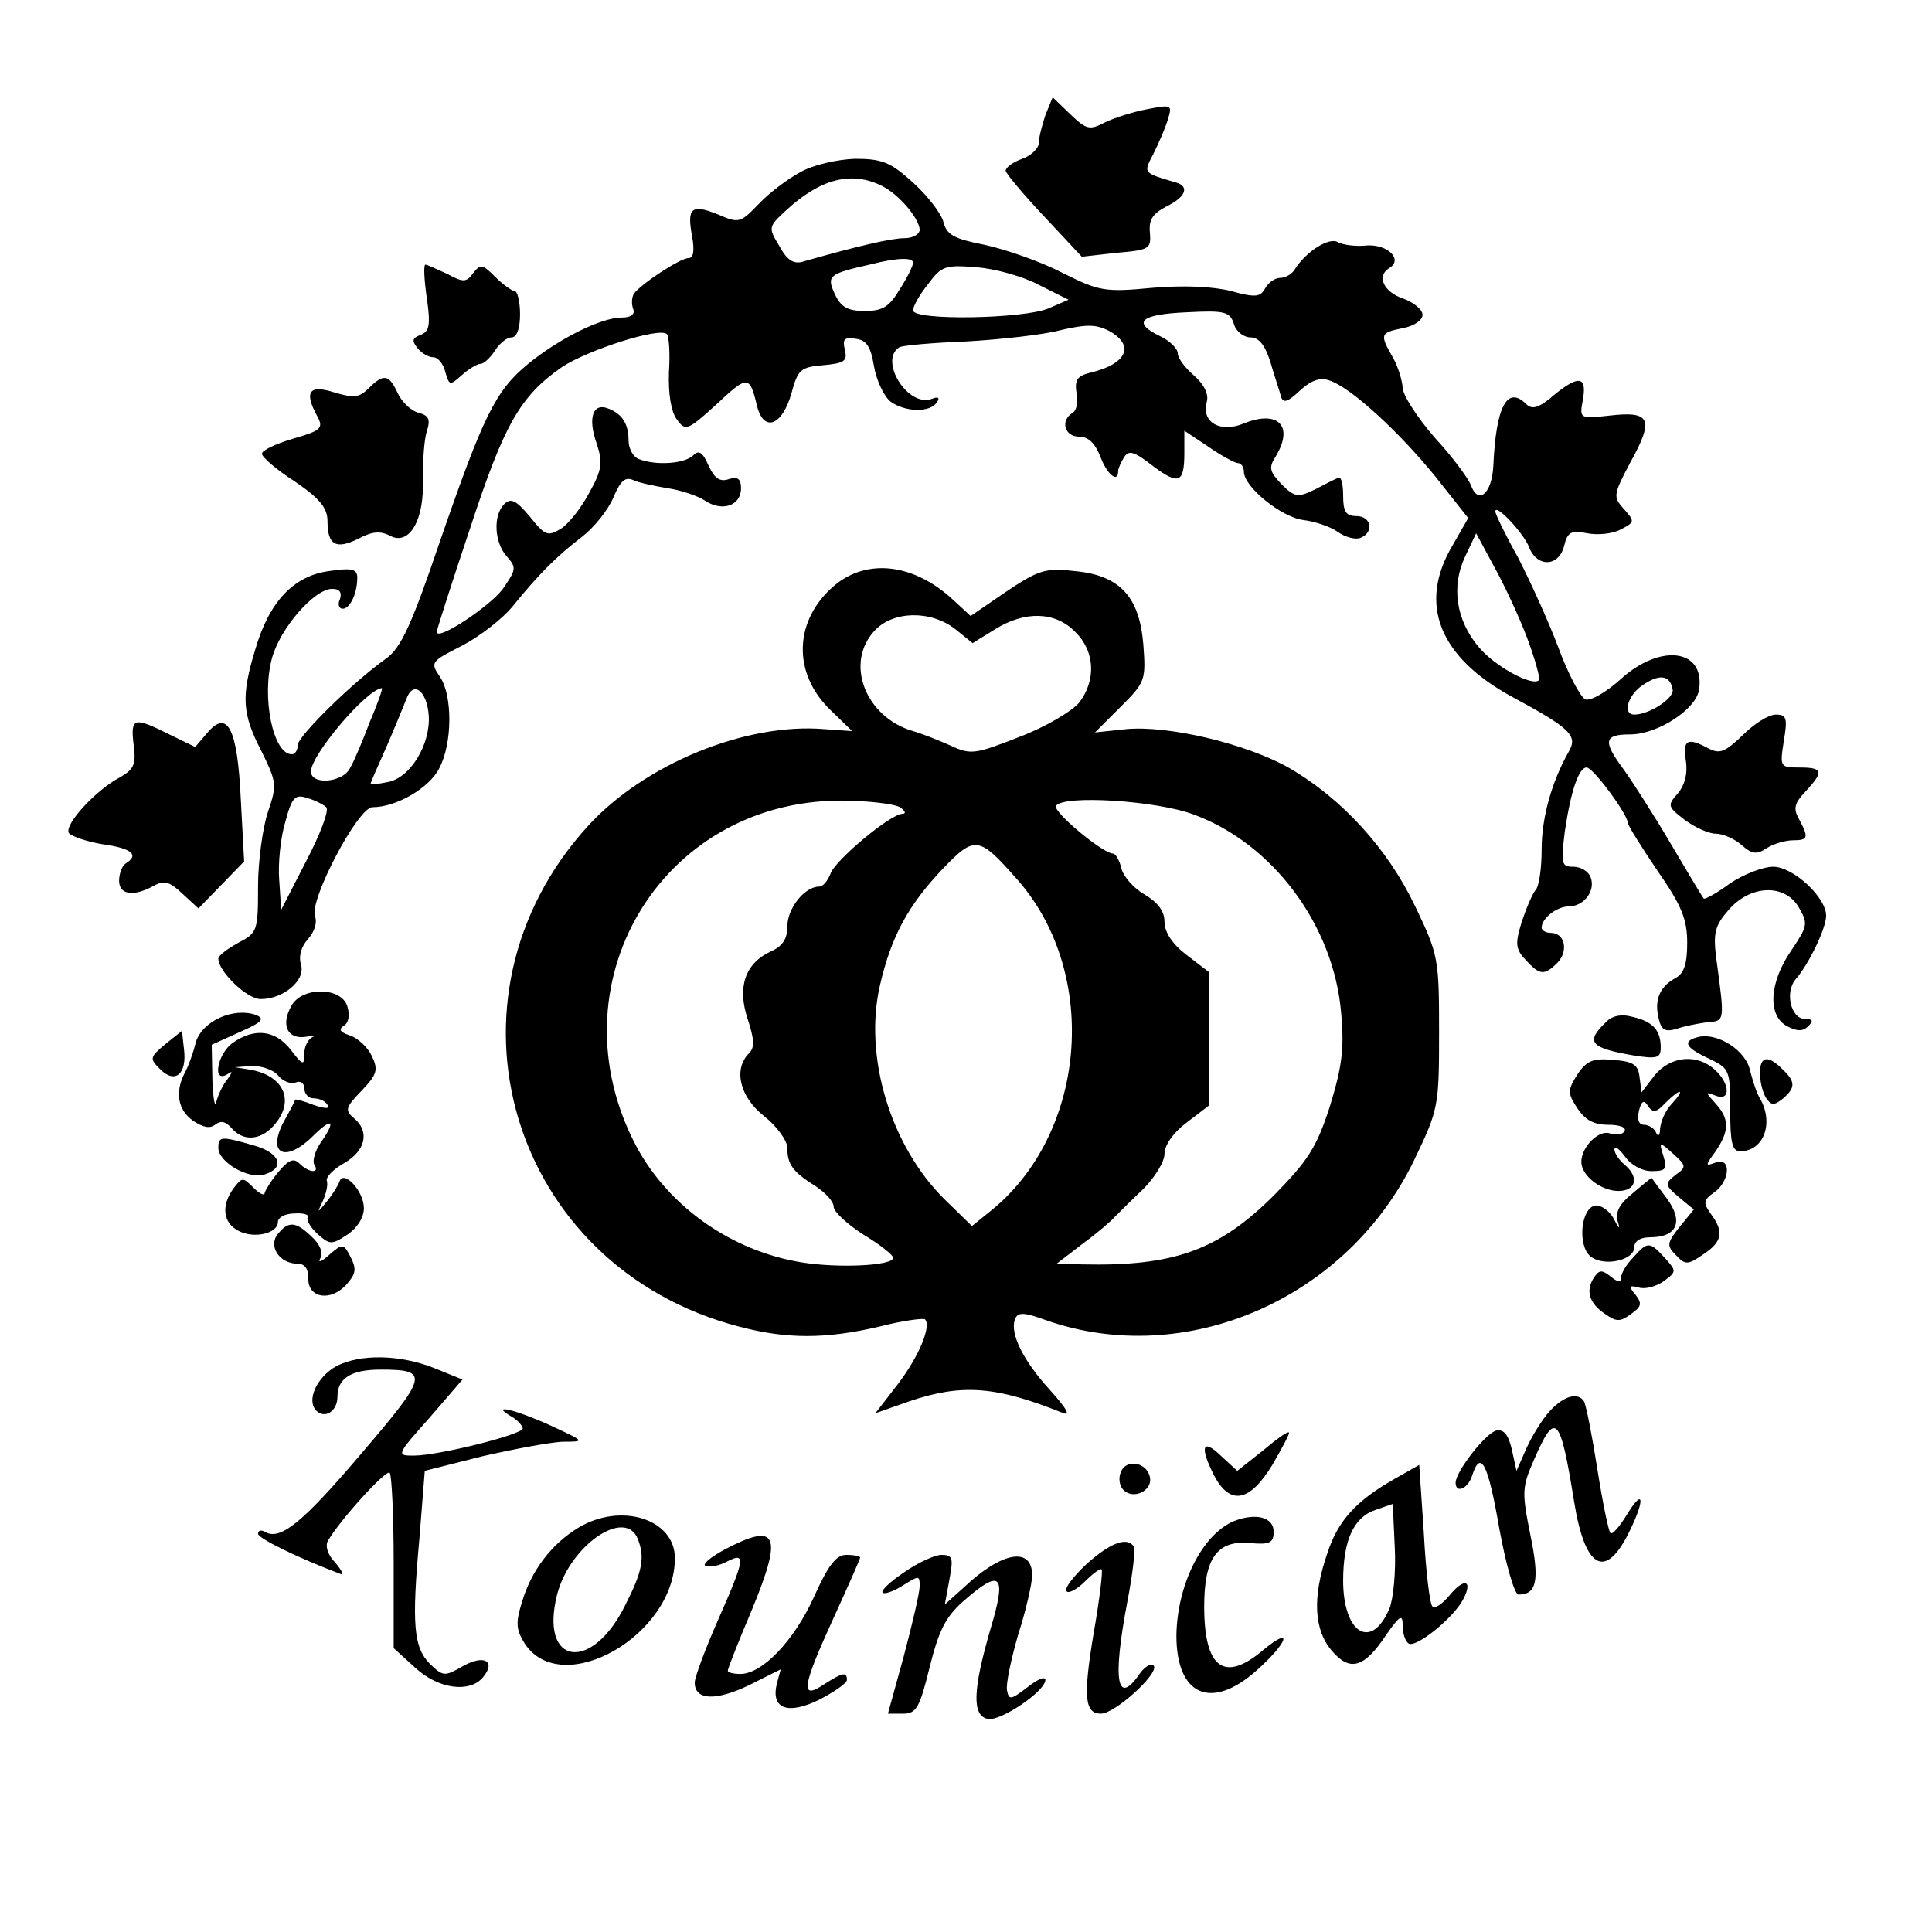
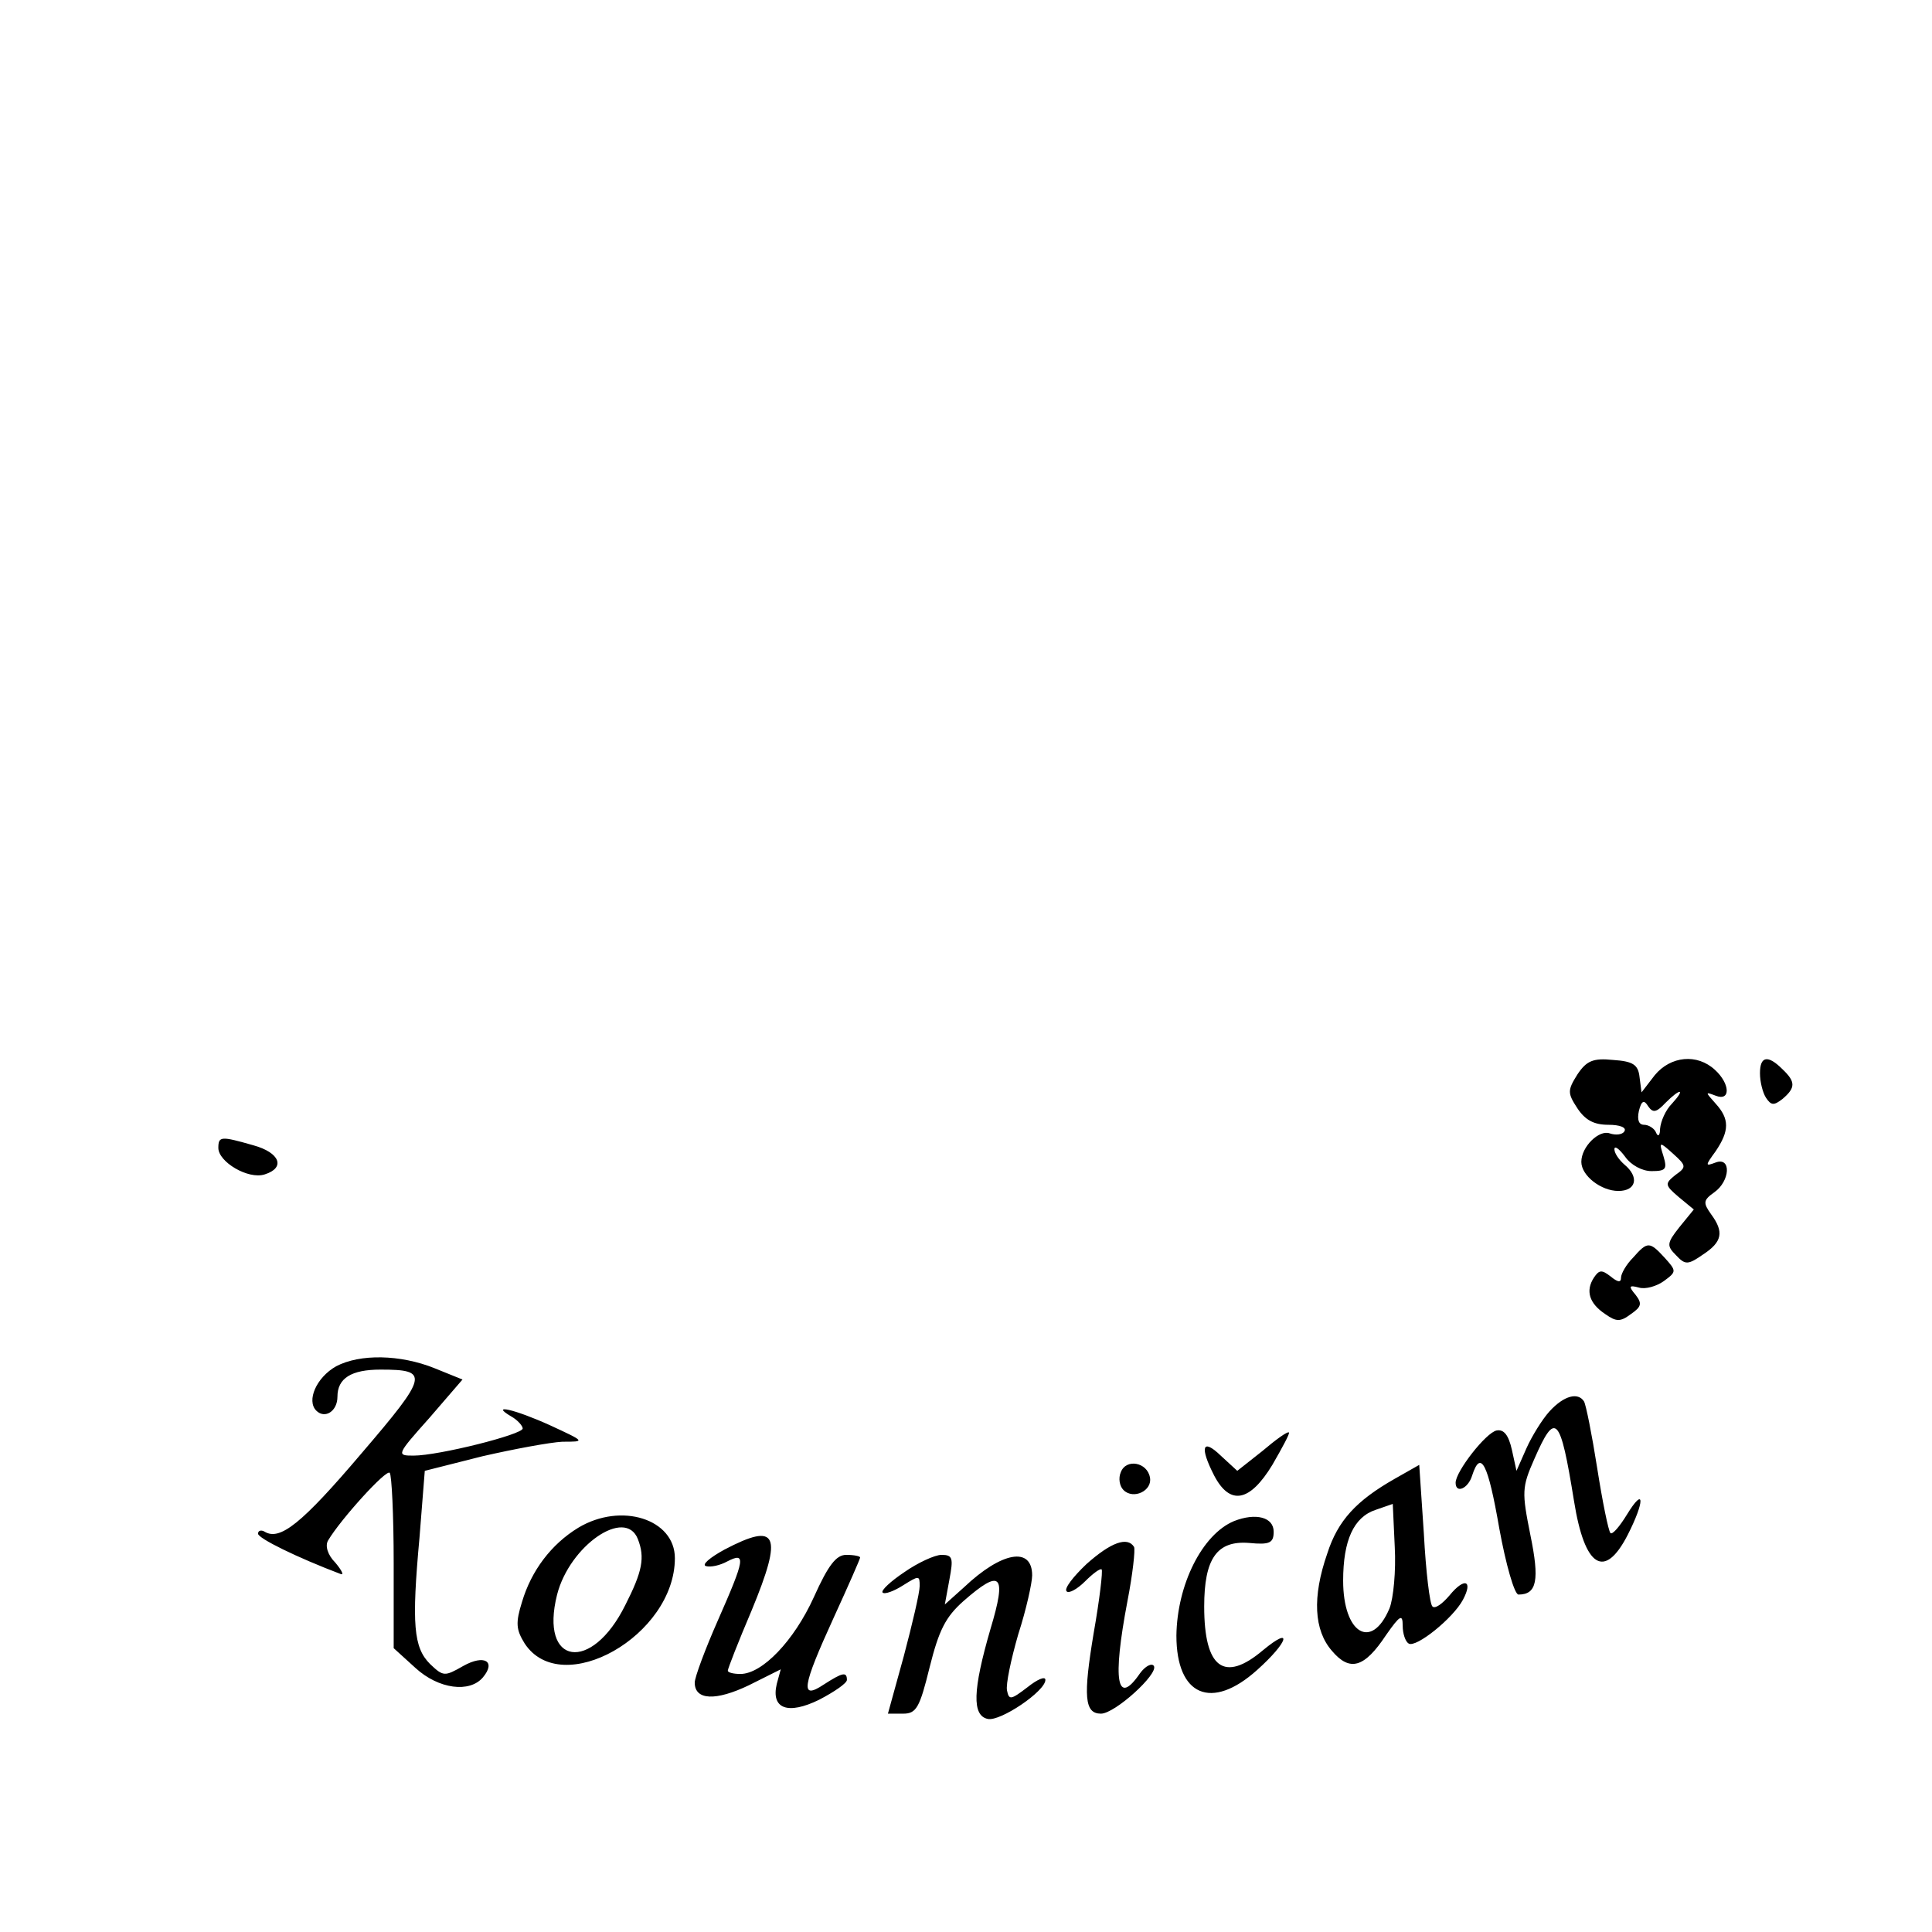
<svg xmlns="http://www.w3.org/2000/svg" version="1" width="389.333" height="389.333" viewBox="0 0 292 292">
-   <path d="M158 17.4c-.5 1.5-1 3.4-1 4.2 0 .8-1.1 1.9-2.5 2.4s-2.5 1.3-2.5 1.8c0 .4 2.6 3.5 5.8 6.9l5.7 6.1 5.3-.6c4.9-.4 5.2-.6 5-3-.2-2 .4-2.9 2.5-4 2.9-1.4 3.5-3 1.5-3.6-5.1-1.5-5-1.4-3.5-4.3.8-1.6 1.8-3.9 2.2-5.2.7-2.3.6-2.3-3.1-1.6-2.1.4-5 1.3-6.4 2-2.3 1.2-2.8 1.1-5.2-1.2l-2.7-2.6-1.1 2.7z" />
-   <path d="M121 26c-1.9 1-4.8 3.2-6.3 4.8-2.8 2.9-3 3-6.2 1.6-4-1.6-4.7-1-3.9 3.3.4 2.2.2 3.3-.5 3.3-1.3 0-7.2 3.9-8.3 5.4-.3.5-.4 1.5-.1 2.3.3.8-.3 1.3-1.8 1.3-3 0-9.5 3.2-14.2 7.1-4.8 4-6.6 7.6-13.2 26.7-4.3 12.7-5.9 16.1-8.1 17.7-5.2 3.7-13.4 11.8-13.4 13.1 0 .8-.4 1.4-.9 1.4-2.8 0-4.6-8.5-3-14.5C42.3 95 47.5 89 50.2 89c1.1 0 1.5.5 1.2 1.5-.4.8-.2 1.5.4 1.5 1.1 0 2.2-2.3 2.2-4.7 0-1.3-.8-1.5-4.2-1-5.4.7-9.1 4.6-11.2 11.8-2.2 7.2-2 9.8.9 15.4 2.3 4.7 2.4 5.1 1 9.2-.8 2.4-1.5 7.5-1.5 11.3 0 6.7-.1 7-3 8.5-1.6.9-3 1.9-3 2.4 0 1.9 4.3 6.1 6.4 6.1 3.4 0 6.8-2.8 6.1-5.2-.4-1.2 0-2.7 1-3.8 1-1.1 1.5-2.6 1.1-3.5-.9-2.4 6.5-16.5 8.7-16.5 3.6 0 8.6-2.9 10.1-5.9 2-3.8 2-11 .1-13.8-1.5-2.2-1.4-2.3 3.3-4.7 2.7-1.4 6.2-4.1 7.8-6.1 3.8-4.7 6.6-7.5 10.4-10.4 1.8-1.4 3.9-4 4.7-5.9 1.1-2.6 1.8-3.2 3.1-2.6.9.4 3.3.9 5.2 1.2 1.9.3 4.4 1.1 5.6 1.9 2.6 1.7 5.4.7 5.4-1.9 0-1.4-.5-1.8-1.8-1.4-1.4.5-2.2-.1-3.1-2-.9-2.1-1.5-2.4-2.3-1.6-1.3 1.3-5.6 1.6-8.2.6-.9-.3-1.6-1.6-1.6-2.8 0-2.6-1-4.1-3.2-4.9-2.2-.8-3 1.5-1.6 5.4.9 2.8.8 3.9-1.1 7.3-1.2 2.3-3.1 4.7-4.3 5.5-2 1.2-2.4 1.1-4.7-1.8-2.1-2.5-2.9-2.9-3.9-1.9-1.7 1.7-1.5 5.8.4 7.9 1.5 1.7 1.4 2-.6 4.9-1.9 2.6-10 8-10 6.5 0-.2 2.2-7.2 5-15.5 5.2-15.9 7.6-20.1 13.9-24.5 3.9-2.6 14.8-6.1 15.9-5 .3.3.5 2.9.3 5.8-.1 3.2.3 5.9 1.2 7.1 1.3 1.8 1.6 1.7 6-2.3 4.7-4.4 5-4.4 6.1.2 1 4.1 3.8 3.1 5.2-1.8 1-3.7 1.4-4 4.8-4.3 3.2-.3 3.7-.6 3.3-2.3-.4-1.6-.1-2 1.6-1.7 1.7.2 2.3 1.2 2.8 4.2.4 2.2 1.5 4.5 2.5 5.3 2.2 1.6 6 1.7 7 .1.5-.7.2-.9-.8-.5-3.6 1.3-8-5.8-4.9-7.8.5-.3 5.1-.7 10.3-.9 5.1-.3 11.5-1 14.1-1.7 3.9-.9 5.3-.9 7.3.1 4 2.2 2.7 5-2.7 6.3-2.1.5-2.5 1.1-2.2 3.1.3 1.3 0 2.7-.6 3-1.9 1.2-1.2 3.6 1 3.6 1.4 0 2.4 1 3.2 3 1 2.7 2.7 4.1 2.7 2.2 0-.4.4-1.3.9-2.1.7-1.1 1.5-.9 4.3 1.3 4 3 4.8 2.6 4.8-2v-3.3l3.6 2.4c2 1.4 4.1 2.5 4.5 2.5.5 0 .9.6.9 1.3 0 2.3 5.7 6.9 9 7.3 1.7.2 4.1 1 5.2 1.8 1.1.8 2.7 1.2 3.4.9 2.1-.8 1.7-3.3-.6-3.3-1.6 0-2-.7-2-3.1 0-1.7-.3-2.9-.7-2.7-.5.2-2.1 1-3.6 1.8-2.5 1.2-3 1.2-5-.8-1.8-1.9-2-2.5-.9-4.2 2.8-4.6.4-7.1-4.8-5-3.6 1.5-6.5-.2-5.6-3.3.3-1.1-.4-2.6-2-4-1.3-1.1-2.4-2.6-2.4-3.3 0-.7-1.2-1.9-2.7-2.6-4.3-2.1-2.9-3.3 4.1-3.6 5.7-.3 6.5-.1 7.1 1.8.3 1.1 1.5 2 2.5 2 1.3 0 2.2 1.2 3 3.7.6 2.1 1.4 4.4 1.6 5.2.3 1.1 1 .9 2.8-.8 1.7-1.6 3.1-2.1 4.5-1.6 3.2 1 10.5 7.7 16.1 14.6l4.9 6.2-2.4 4.2c-5.2 8.8-2 16.8 9 22.8 8.9 4.8 10 5.9 8.6 8.3-2.6 4.6-4.1 10-4.1 14.8 0 2.9-.4 5.6-.9 6.1-.5.6-1.4 2.7-2.1 4.8-1 3.3-1 4.1.6 5.8 2.1 2.3 2.8 2.4 4.8.4 1.7-1.8 1.1-4.5-1-4.5-.8 0-1.4-.4-1.4-.8 0-1.4 2.3-3.2 4.1-3.2 2.3 0 4.1-2.4 3.3-4.4-.3-.9-1.5-1.6-2.6-1.6-1.8 0-1.9-.4-1.3-5.3.9-6.1 2.1-9.7 3.3-9.7 1 0 6.2 7.1 6.2 8.3 0 .4 2 3.6 4.5 7.3 3.7 5.3 4.5 7.4 4.5 10.9 0 3.3-.5 4.7-1.9 5.4-2.3 1.3-3.1 3.3-2.4 6.1.4 1.7 1 2 2.7 1.5 1.1-.4 3.2-.8 4.6-1 2.7-.2 2.7 0 1.4-9.6-.5-3.9-.2-5 1.8-7.3 3.3-3.9 8.6-4.1 10.7-.4 1.4 2.4 1.3 2.8-1.2 6.5-3.3 4.8-3.6 9.8-.6 11.4 1.5.8 2.4.8 3.2 0 .8-.8.7-1.1-.5-1.1-2.1 0-3.1-4-1.4-6 2-2.3 4.6-7.7 4.6-9.6 0-2.8-5-7.4-8-7.4-1.5 0-4.4 1.1-6.5 2.5-2 1.5-3.9 2.5-4 2.3-.2-.2-2.4-3.9-5-8.3s-5.8-9.4-7.1-11.2c-3.2-4.3-3-5.3 1-5.3 4.1 0 10-3.8 10.4-6.8.9-6.1-5.8-7-11.8-1.6-2.2 2-4.6 3.4-5.4 3.1-.7-.3-2.6-3.8-4.1-7.9-1.5-4-4.3-10.1-6.1-13.6-1.9-3.4-3.4-6.5-3.4-6.9 0-1.3 4.3 3.3 5.1 5.4 1.2 3.1 4.5 3 5.3-.2.5-2.1 1.1-2.4 3.5-1.9 1.6.3 3.8.1 5.1-.6 2.1-1.1 2.1-1.2.4-3.1-1.6-1.8-1.6-2.1 1-7 3.6-6.5 3.1-7.8-3-7.1-4.6.5-4.7.5-4.2-2.2.7-3.7-.5-4-4.2-1-2.3 2-3.4 2.4-4.3 1.5-2.9-2.9-4.6.3-5 9.3-.2 4.2-2.3 6-3.4 2.9-.4-1-2.8-4.3-5.5-7.2-2.6-3-4.8-6.4-4.8-7.5-.1-1.2-.7-3.2-1.5-4.6-2-3.5-1.9-3.7 1.5-4.4 1.7-.3 3-1.2 3-2s-1.3-1.9-3-2.5c-2.9-1-4-3.4-2-4.6 2.1-1.3-.3-3.6-3.4-3.4-1.7.2-3.7-.1-4.4-.5-1.3-.8-4.8 1.4-6.5 4.1-.4.7-1.4 1.3-2.2 1.3-.8 0-1.8.7-2.3 1.6-.7 1.3-1.5 1.4-5.1.4-2.7-.7-7.2-.9-11.9-.5-7.3.7-8.1.5-13.7-2.3-3.3-1.7-8.5-3.5-11.7-4.2-4.6-.9-5.7-1.5-6.2-3.4-.3-1.3-2.4-4-4.6-6-3.4-3.1-4.7-3.6-8.8-3.6-2.6.1-6.3.9-8.2 2zm12.3 2.1c2.6 1.3 5.6 4.9 5.7 6.6 0 .7-1 1.3-2.3 1.3-2 0-7.1 1.2-15.2 3.5-1.5.5-2.5-.1-3.7-2.3-1.7-2.8-1.7-2.9 1-5.4 5.2-4.8 9.9-6 14.5-3.7zm4.7 11.6c0 .5-.9 2.3-2 4-1.6 2.7-2.6 3.3-5.3 3.3-2.6 0-3.6-.6-4.5-2.5-1.3-2.8-1-3.1 5.2-4.5 4.3-1.1 6.6-1.1 6.6-.3zm19.1 3.4l4.4 2.2-3 1.3c-3.7 1.6-20.5 1.9-20.5.3 0-.6 1-2.4 2.3-4 2-2.7 2.6-2.9 7.3-2.5 2.8.2 7.1 1.4 9.5 2.7zm73.7 53.3c1.2 3.2 2 6.1 1.8 6.4-1 1-6.7-2.1-9.1-5-3.4-4-4.2-9.1-2.1-13.6l1.7-3.6 2.7 5c1.5 2.7 3.8 7.6 5 10.8zm22 7.8c.3 1.3-3.5 3.8-5.8 3.8-1.8 0-1-2.9 1.2-4.4 2.6-1.8 4.2-1.6 4.6.6zm-196.9 4.9c-1.1 2.9-2.4 6-3 7-1.1 2.2-5.9 2.6-5.9.5 0-2.5 8.3-12.3 10.7-12.6.2 0-.6 2.3-1.8 5.1zm8.9-1c.3 4.4-2.8 9.5-6.2 10.1-1.4.3-2.6.4-2.6.3 0-.2 1.1-2.7 2.4-5.6 1.3-3 2.6-6.2 3-7.2 1-2.9 3.1-1.4 3.4 2.4zM49.3 122c.5.4-.9 4.1-3 8.1l-3.8 7.4-.3-4.5c-.2-2.4.2-6.4.9-8.7 1-3.8 1.5-4.3 3.3-3.7 1.1.3 2.5 1 2.9 1.4zm15.2-77c.6 4.1.4 5.1-.9 5.6s-1.4.9-.5 2c.6.8 1.7 1.4 2.4 1.4s1.5 1 1.8 2.2c.6 2.1.7 2.1 2.5.5 1-.9 2.3-1.7 2.8-1.7s1.5-.9 2.2-2c.7-1.1 1.8-2 2.5-2 .8 0 1.3-1.3 1.3-3.5 0-1.9-.4-3.5-.8-3.5s-1.8-1-3-2.2c-1.9-1.9-2.2-1.9-3.3-.5-1 1.4-1.5 1.4-3.9.1-1.6-.7-3-1.4-3.3-1.4-.3 0-.2 2.2.2 5z" />
-   <path d="M55.7 58.7c-1.4 1.4-2.2 1.5-5.2.6-3.8-1.2-4.6-.1-2.5 3.7.9 1.7.5 2.1-3.7 3.3-2.7.8-4.8 1.8-4.7 2.3 0 .5 2.2 2.4 5 4.2 3.8 2.6 4.9 4 4.9 6 0 3.6 1.3 4.3 4.7 2.6 2.1-1.1 3.3-1.2 4.8-.4 2.9 1.5 5.2-2.5 4.9-8.7 0-2.6.2-5.8.6-7.1.6-1.8.3-2.4-1.2-2.8-1.2-.3-2.6-1.7-3.2-3-1.3-2.8-2.1-3-4.4-.7zm70.4 29.8c-6.1 5.2-6.4 13.2-.6 18.8l3.3 3.2-4.2-.3c-11.9-1-27.2 5.3-35.7 14.6-23.9 26.2-11.8 66.7 22.8 75.7 7.2 1.9 13.1 1.9 21.2 0 3.5-.9 6.6-1.3 6.9-1.1 1 1-.9 5.6-4.1 9.8l-3.4 4.4 5.1-1.8c8-2.7 13.1-2.3 23.1 1.7 1.4.6.8-.5-1.8-3.4-4.1-4.5-6.1-8.6-5.3-10.7.4-1.1 1.3-1.1 4.6.1 21.2 7.5 45.7-3.2 55.8-24.3 3.6-7.5 3.7-8 3.7-19.2 0-11.1-.1-11.7-3.6-19-4.2-8.8-11.1-16.3-19-20.9-6.5-3.7-18.3-6.5-24.7-5.9l-4.7.5 3.9-3.9c3.7-3.7 3.8-4 3.4-9.4-.6-7.3-3.6-10.5-10.5-11.1-4.3-.5-5.4-.1-10.2 3.1l-5.4 3.7-2.6-2.4c-5.9-5.5-13-6.4-18-2.2zm18.3 6.6l2.6 2.1 3.4-2.1c4.5-2.8 9.1-2.7 12.1.4 3 2.9 3.2 7.3.6 10.7-1.1 1.3-5.1 3.7-9.1 5.2-6.6 2.6-7.3 2.7-10.3 1.3-1.8-.8-4.3-1.8-5.7-2.2-7.2-2.1-10.4-10.3-5.8-15.2 2.8-3 8.5-3.1 12.2-.2zM136 122c.8.5 1 1 .4 1-1.8 0-10.3 7.1-10.9 9.1-.4 1-1.1 1.9-1.7 1.9-2.2 0-4.8 3.3-4.8 6 0 1.9-.7 3-2.5 3.8-3.9 1.8-5.1 5.4-3.5 10.2 1 3.1 1.1 4.3.2 5.2-2.4 2.4-1.4 6.6 2.3 9.5 1.9 1.5 3.5 3.7 3.5 4.8 0 2.5.8 3.6 4.3 5.8 1.5 1 2.7 2.3 2.7 3.1 0 .7 2 2.6 4.5 4.2 2.5 1.5 4.5 3.1 4.5 3.5 0 1.2-8.2 1.6-13.8.7-10.6-1.7-20.1-8.4-25-17.5C83.3 149 99.7 121.1 127 121c4.1 0 8.2.5 9 1zm44.4 1.1c12 4.4 21.2 16.8 22.3 30 .5 5.5.1 8.2-1.7 14.1-2 6.2-3.3 8.2-8.4 13.4-8.4 8.4-15.2 10.8-29 10.5l-3.9-.1 3.9-3c2.2-1.6 4.4-3.5 4.9-4.1.6-.6 2.5-2.5 4.3-4.2 1.7-1.7 3.2-4.1 3.2-5.3 0-1.3 1.3-3.2 3.3-4.7l3.4-2.6v-20.2l-3.4-2.6c-2.1-1.6-3.3-3.4-3.3-5s-1-2.9-3-4.1c-1.6-.9-3.2-2.7-3.5-3.9-.3-1.3-.9-2.3-1.3-2.3-1.5 0-9.1-6.3-8.6-7.2 1.1-1.7 15.2-.8 20.8 1.3zm-26.5 10c12.4 14.3 10.3 38.5-4.4 50.1l-2.6 2.1-4-3.9c-8.3-8.1-12.4-21.7-9.9-32.5 1.7-7.4 4.3-12.1 9.4-17.5 5-5.2 5.5-5.1 11.5 1.7zm109.5-22c-2.7 2.6-3.5 2.9-5.2 2-3.2-1.7-3.9-1.3-3.4 1.9.3 2-.2 3.7-1.2 4.9-1.6 1.8-1.6 2 1 4 1.5 1.1 3.6 2.1 4.7 2.1s2.9.8 3.9 1.7c1.6 1.4 2.3 1.5 3.8.5 1.1-.7 2.9-1.2 4-1.2 2.3 0 2.4-.4.9-3.2-.9-1.6-.7-2.4 1-4.2 2.8-3 2.6-3.6-.9-3.6-3 0-3-.1-2.4-4 .6-3.5.4-4-1.2-4-1.1 0-3.3 1.4-5 3.1zm-243.2 1.5c.4 3 0 3.7-2.1 4.9-3.6 1.9-8.4 7.1-7.7 8.4.4.5 2.7 1.3 5.1 1.7 4.4.6 5.6 1.6 3.5 2.9-.5.3-1 1.5-1 2.6 0 2.1 2.1 2.5 5.2.8 1.6-.9 2.4-.7 4.4 1.2l2.4 2.2 3.4-3.5 3.5-3.6-.5-9.3c-.5-10.8-2-13.8-5.1-10.1l-1.8 2.1-3.9-1.9c-5.4-2.7-5.9-2.6-5.4 1.6zM44 152.1c-1.6 2.9-.5 5 2.2 4.6 1.3-.2 1.7-.2 1.1 0-.7.3-1.3 1.4-1.3 2.5 0 1.9-.2 1.9-2.1-.6-2.3-2.9-5.4-3.3-8.7-1-2.3 1.6-3.2 6.1-.9 4.8.9-.6.9-.5.1.7-.7.8-1.4 2.3-1.7 3.4-.2 1.1-.5-.4-.6-3.3l-.1-5.3 4.2-1.9c3.4-1.5 3.9-2 2.5-2.6-3.4-1.2-8.1.9-9.1 4.1-.4 1.7-1.2 3.8-1.7 4.7-1.5 2.9-1 5.6 1.3 7.2 1.5 1 2.5 1.2 3.3.6.9-.7 1.6-.5 2.5.5 1.7 2 4.3 1.9 6.3-.3 3.3-3.6 1.8-7.5-3.3-8.5l-2.5-.4 2.6-.2c1.5 0 3.2.6 3.9 1.4.7.9 1.9 1.4 2.7 1.1.7-.3 1.3.1 1.3.9s.6 1.5 1.4 1.5c.8 0 1.8.4 2.1 1 .4.6-.3.6-2.1 0-1.5-.6-2.7-.9-2.8-.8 0 .2-.8 1.7-1.8 3.5-2.5 4.9.5 6.1 4.7 1.8 2.8-2.7 3.3-2.1.9 1.3-.8 1.2-1.2 2.7-.9 3.2.9 1.4-.8 1.3-2.3-.2-.8-.8-1.6-.5-3.1 1.3-1.1 1.3-2 2.8-2.1 3.2 0 .5-.8.1-1.7-.8-1.6-1.6-1.7-1.6-3 .1-1.9 2.6-1.6 5.2.7 6.4 2.4 1.3 6 .4 6-1.3 0-.7 1.1-1.3 2.5-1.3 1.4-.1 2.3.2 2 .6-.2.4.4 1.5 1.5 2.5 1.8 1.6 2.1 1.7 4.5.1 1.5-1 2.5-2.6 2.5-4 0-2.6-3.1-5.9-3.7-4-.2.6-1.1 2-1.9 3-1.5 1.8-1.5 1.8-.6-.1.5-1.1.8-2.5.6-3-.2-.6 1-1.8 2.6-2.7 3.3-1.9 3.9-4.8 1.5-6.8-1.4-1.2-1.3-1.6 1.1-4.1 2.4-2.5 2.6-3.2 1.6-5.3-.6-1.3-2.1-2.7-3.3-3.1-1.5-.5-1.8-.9-.9-1.5.7-.4.9-1.6.5-2.9-.9-3-7-3-8.5 0zm198.6 2.5c-3 2.9-2.2 3.8 4.2 4.9 3.7.6 4.2.4 4.2-1.2 0-2.6-1.2-3.9-4.2-4.6-1.8-.5-3.2-.2-4.2.9z" />
-   <path d="M25 157.8c-2.4 2-2.4 2.2-.8 3.8 2.3 2.3 4.1.7 3.6-3.1l-.3-2.7-2.5 2zm231.8-1.1c-2.6.6-2.2 1.6 1.5 3.3 3.1 1.5 3.2 1.7 3.2 7.7 0 5 .3 6.3 1.5 6.3 3.5 0 5.1-4.1 3.1-7.8-.6-.9-1.2-2.9-1.6-4.4-.6-3-4.8-5.7-7.7-5.1z" />
  <path d="M238.4 162.4c-1.5 2.4-1.5 2.8 0 5.1 1.2 1.8 2.5 2.5 4.7 2.5 1.7 0 2.8.4 2.4 1-.3.5-1.3.6-2.2.3-1.6-.6-4.3 2-4.3 4.3 0 2.1 3 4.4 5.6 4.4 2.7 0 3.2-2.1.9-4-.8-.7-1.5-1.7-1.5-2.3 0-.6.7-.1 1.6 1.1.9 1.3 2.6 2.2 4 2.2 2.2 0 2.4-.3 1.8-2.3-.7-2.2-.6-2.2 1.5-.3 2 1.8 2 2 .3 3.2-1.6 1.3-1.6 1.5.5 3.3l2.3 1.9-2.2 2.7c-1.9 2.4-1.9 2.8-.5 4.2 1.4 1.5 1.8 1.5 4.1-.1 2.9-1.9 3.2-3.4 1.2-6.1-1.2-1.7-1.2-2.1.5-3.3 2.4-1.7 2.6-5.4.2-4.5-1.6.6-1.6.5 0-1.7 2.1-3.1 2.1-4.9 0-7.2-1.6-1.8-1.6-1.8 0-1.2 2.3.9 2.2-1.8-.1-3.9-2.7-2.5-6.7-2.1-9.1.8l-2 2.6-.3-2.3c-.2-1.9-1-2.4-4-2.6-3-.3-4 .1-5.4 2.2zm14.3 4.4c-1 1-1.7 2.7-1.8 3.8 0 1-.3 1.3-.6.6-.2-.6-1.1-1.2-1.8-1.2-.8 0-1.1-.7-.8-2.1.4-1.6.8-1.7 1.4-.7.7 1 1.2 1 2.6-.5 2.3-2.3 3.1-2.2 1 .1zm13.3-4.6c0 1.3.4 2.9.9 3.7.8 1.2 1.2 1.2 2.5.2 2-1.7 2-2.6 0-4.5-2.2-2.2-3.4-2-3.4.6zM33 173.5c0 2.1 4.5 4.8 7 4 3.2-1 2.3-3.3-1.7-4.4-4.9-1.4-5.3-1.4-5.3.4z" />
-   <path d="M246.7 180.4c-1.9 1.5-2.6 2.8-2.2 4.2.4 1.3.2 1.2-.6-.4-.7-1.3-2-2.1-2.8-2-2.2.4-2.7 6.1-.7 7.7 2 1.6 6.6.6 6.6-1.4 0-.9.9-1.5 2.4-1.5 4.1 0 5.1-2.4 2.5-5.9-1.3-1.7-2.3-3.1-2.3-3.1-.1.1-1.4 1.1-2.9 2.4zM42 186.5c-1.5 1.8.2 4.5 3 4.5 1.1 0 1.6.8 1.6 2.2-.1 3 3.4 3.6 5.8.9 1.4-1.6 1.5-2.3.6-4.1-1.1-2.1-1.2-2.1-3.3-.3-1.1 1-1.7 1.2-1.3.5.5-.8 0-2.1-1.3-3.3-2.4-2.3-3.5-2.4-5.1-.4z" />
  <path d="M246.8 190.1c-1 1-1.8 2.4-1.8 3 0 .8-.5.7-1.6-.2-1.3-1-1.7-1-2.5.2-1.3 2-.7 3.9 1.7 5.5 1.7 1.2 2.3 1.2 3.9 0 1.6-1.1 1.7-1.6.7-2.9-1.1-1.3-1-1.5.5-1.1 1 .3 2.7-.2 3.8-1 1.9-1.4 1.9-1.5.1-3.5-2.3-2.5-2.6-2.5-4.8 0zm-196 16.4c-3 1.7-4.5 5.2-3 6.7 1.3 1.3 3.2.1 3.2-2.1 0-2.8 2.1-4.1 6.5-4.1 7.4 0 7.3.8-2.9 12.7-9 10.6-12.3 13.2-14.6 11.8-.5-.3-1-.2-1 .3 0 .7 5.9 3.6 12.5 6.1.5.2.2-.5-.8-1.7-1.2-1.2-1.6-2.6-1.1-3.4 1.9-3.2 8.8-10.8 9.3-10.2.3.3.6 6.4.6 13.6v12.9l3.3 3c3.5 3.2 8.2 3.8 10.2 1.4s.2-3.5-3-1.7c-2.8 1.6-3 1.6-5-.3-2.5-2.5-2.8-6-1.6-19.1l.8-10.1 8.7-2.2c4.8-1.1 10.2-2.1 12.1-2.2 3.5 0 3.5 0-1.9-2.5-5.3-2.4-9.2-3.3-5.8-1.3.9.5 1.7 1.4 1.7 1.8 0 .9-12.7 4.1-16.5 4.1-2.6 0-2.6-.1 2.4-5.7l5-5.8-4.2-1.7c-5.2-2.1-11.3-2.2-14.9-.3zm183.4 6.8c-1.1 1.2-2.7 3.8-3.5 5.6l-1.5 3.4-.7-3.2c-.5-2.2-1.2-3.1-2.3-2.9-1.6.3-6.2 6.2-6.2 7.9 0 1.7 1.9.9 2.5-1.1 1.3-4 2.4-1.8 4.1 8 1 5.5 2.3 10 2.9 10 2.8 0 3.2-2.2 1.8-9-1.3-6.5-1.3-7.2.6-11.5 3.2-7.3 3.9-6.6 6 6.4 1.6 10 4.6 11.9 8.1 5.1 2.6-5.1 2.6-7.5-.1-3.1-1.1 1.8-2.2 3.1-2.5 2.8-.3-.3-1.2-4.7-2-9.8-.8-5.1-1.7-9.6-2-10.1-.9-1.4-3-.9-5.2 1.5zm-43.4 6l-3.8 3-2.5-2.3c-2.8-2.7-3.2-1.3-1 3 2.4 4.6 5.4 4 8.8-1.6 1.5-2.6 2.7-4.8 2.5-4.9-.2-.2-2 1.1-4 2.8zm-21.4 3.2c-.4.9-.2 2.1.4 2.7 1.5 1.5 4.4.1 4-1.9-.4-2.3-3.6-2.9-4.4-.8zm41.4 1c-5.8 3.3-8.6 6.3-10.2 11.3-2.3 6.6-2 11.6.7 14.7 2.7 3.2 4.9 2.6 8.2-2.4 2.1-3 2.5-3.2 2.5-1.4 0 1.2.4 2.4.9 2.7 1.1.7 6.7-3.8 8.2-6.6 1.6-3 .2-3.4-2-.7-1.1 1.3-2.2 2.1-2.6 1.7-.4-.3-1-5.3-1.3-11l-.7-10.4-3.7 2.1zm-.8 19.6c-2.7 6.4-7 3.8-7-4.2 0-6.1 1.6-9.6 4.9-10.7l2.6-.9.3 6.5c.2 3.6-.2 7.8-.8 9.3zM87.4 230.9c-4.1 2.5-7.1 6.5-8.5 11.2-1 3.2-.9 4.2.4 6.3 5.6 8.5 22.7-1.2 22.7-12.9 0-5.9-8.1-8.5-14.6-4.6zm9 1.7c1.1 2.8.7 4.9-1.9 10-5.1 10.3-13 9.1-10.3-1.6 1.9-7.4 10.3-13.2 12.2-8.4zm90.1-2.7c-4.8 2-8.6 9.6-8.7 17.3 0 9.1 5.3 11.4 12.2 5.2 4.7-4.2 5.5-6.8.9-3-5.9 5-8.9 2.7-8.9-6.6 0-7.2 1.9-10 6.8-9.6 3.1.3 3.7 0 3.7-1.7 0-2.2-2.7-2.9-6-1.6zm-77 4.3c-2.2 1.2-3.5 2.3-2.8 2.5.7.2 2.1-.1 3.2-.7 2.9-1.5 2.7-.4-1.4 8.9-1.9 4.3-3.5 8.6-3.5 9.4 0 2.7 3.2 2.8 8.2.4l4.8-2.4-.6 2.2c-.9 3.8 1.7 4.7 6.4 2.4 2.3-1.2 4.2-2.5 4.2-3 0-1.3-.7-1.1-3.5.7-3.6 2.4-3.3.4 1.5-10.1 2.2-4.8 4-8.9 4-9.1 0-.2-.9-.4-2.1-.4-1.5 0-2.7 1.5-4.9 6.4-3 6.6-7.8 11.6-11.1 11.6-1 0-1.9-.2-1.9-.5s1.6-4.4 3.6-9.1c4.8-11.6 3.9-13.4-4.1-9.2zm54.7 2.2c-2 1.9-3.4 3.7-3 4.1.3.4 1.6-.3 2.8-1.5 1.2-1.2 2.3-2 2.5-1.8.2.2-.3 4.5-1.2 9.6-1.6 9.6-1.4 12.2 1.1 12.2 2.1 0 8.7-6 8-7.2-.3-.5-1.3 0-2.1 1.1-3.5 5.1-4.2 1.2-1.9-10.9.8-4.1 1.2-7.8 1-8.2-1-1.6-3.5-.7-7.2 2.6zm-27.5 1.2c-2.1 1.4-3.6 2.8-3.3 3.1.3.3 1.7-.2 3.1-1.1 2.4-1.5 2.5-1.5 2.5.1 0 1-1.1 5.7-2.4 10.6l-2.4 8.7h2.3c2 0 2.5-.9 4-7 1.4-5.6 2.4-7.6 5.1-10 5.7-5 6.6-4.1 4.1 4.2-2.7 9.3-2.8 13.1-.4 13.6 1.9.4 8.7-4.2 8.7-5.9 0-.6-1.2-.1-2.7 1.1-2.5 1.9-2.8 2-3.1.5-.2-.9.6-4.7 1.7-8.5 1.2-3.7 2.1-7.8 2.1-8.9 0-4.4-4.6-3.6-10.3 1.8l-2.9 2.6.7-3.8c.6-3.2.5-3.7-1.2-3.7-1 0-3.6 1.2-5.6 2.6z" />
</svg>